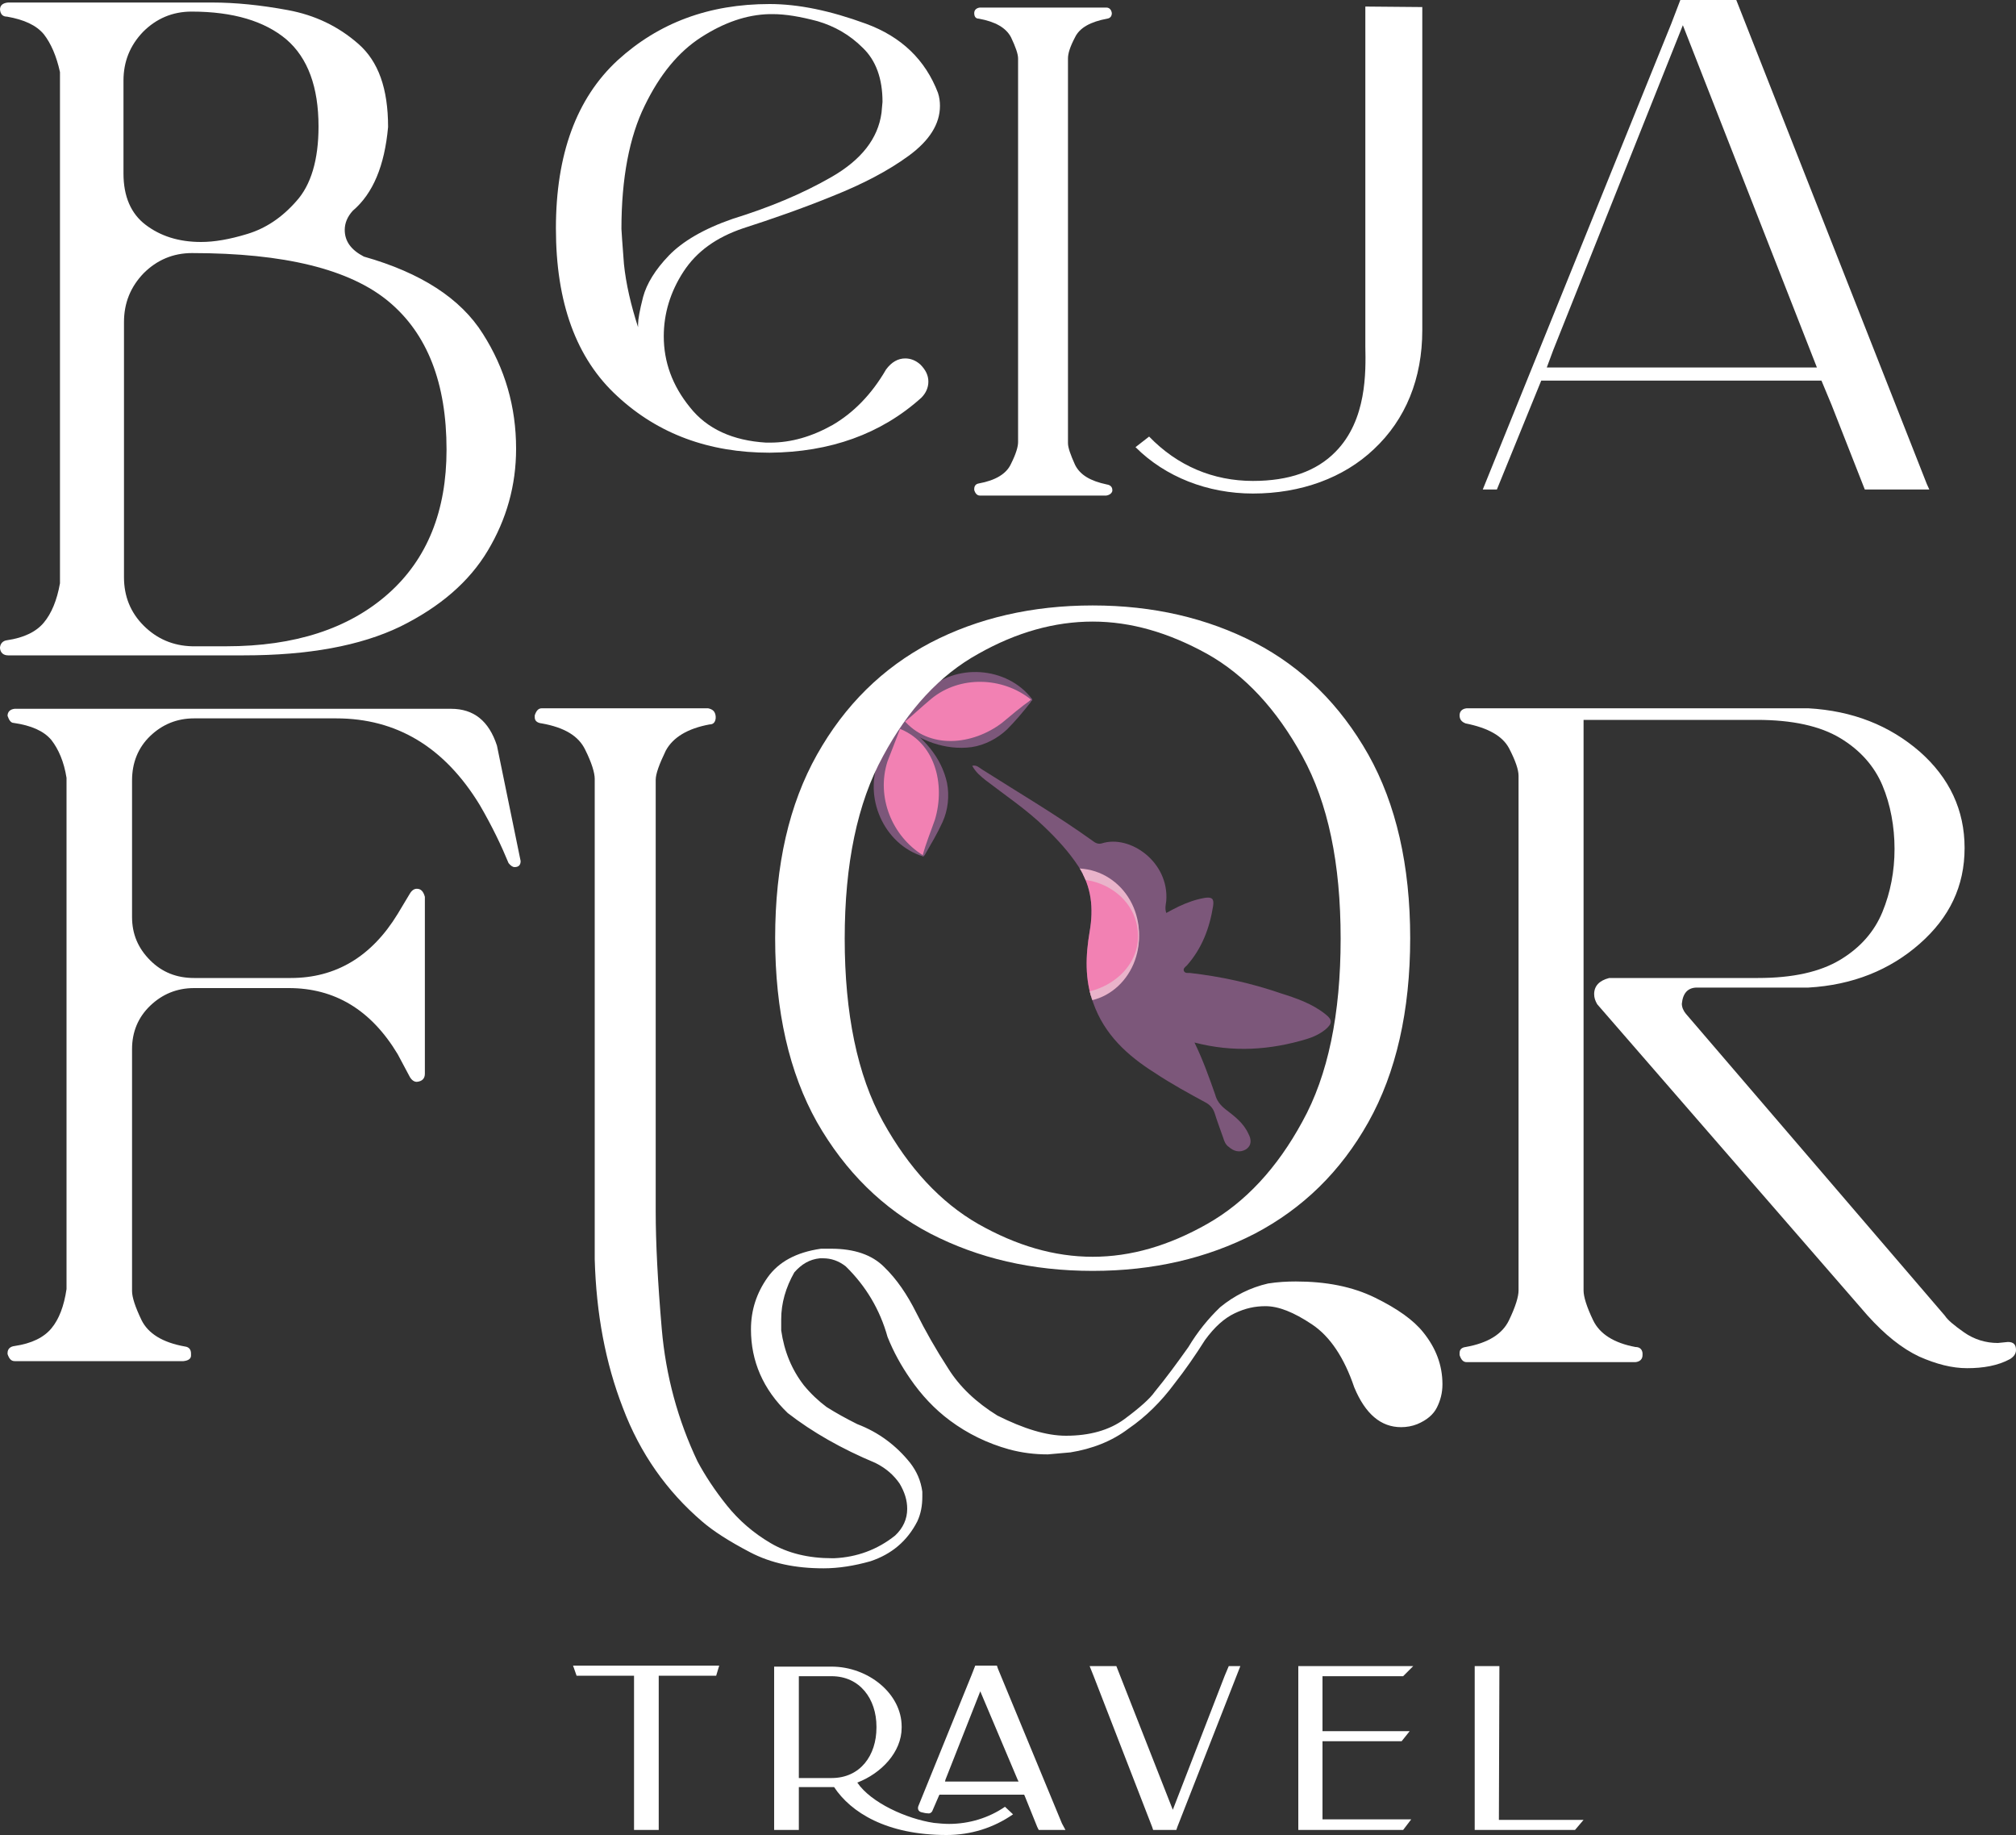
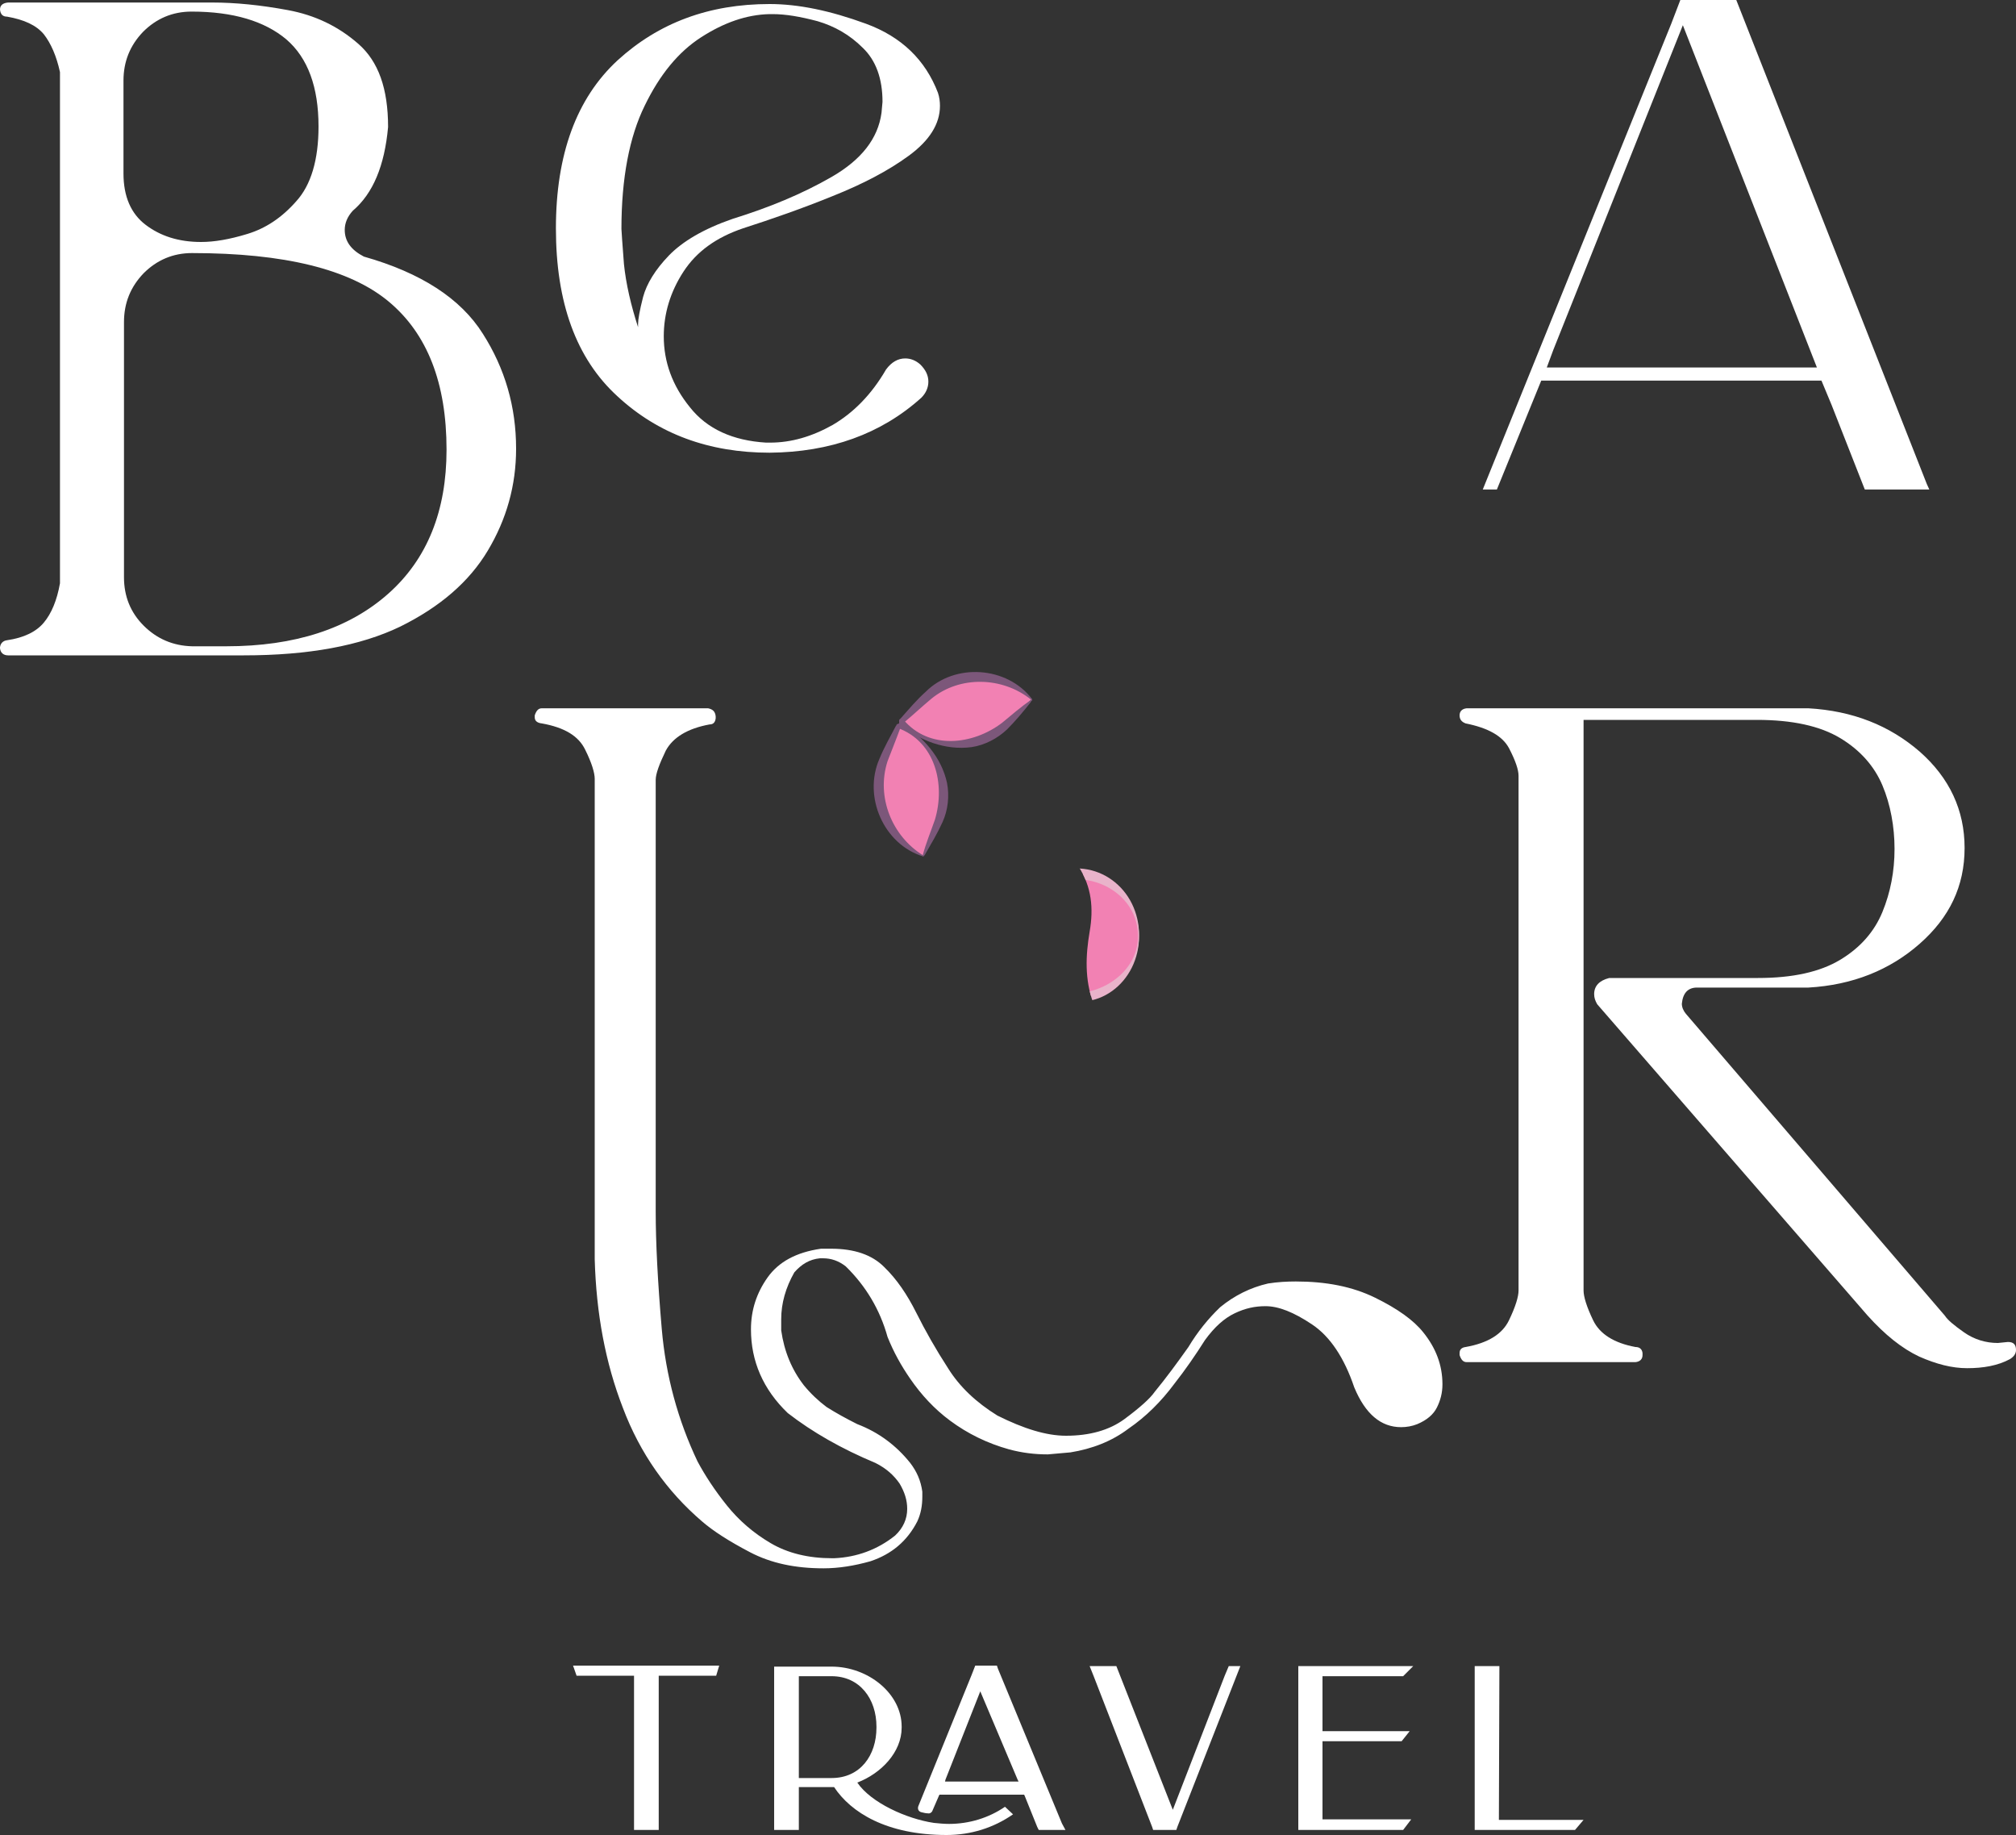
<svg xmlns="http://www.w3.org/2000/svg" xmlns:xlink="http://www.w3.org/1999/xlink" version="1.1" id="Capa_2_00000000218173549029340850000007483589801772882828_" x="0px" y="0px" viewBox="0 0 400 364" style="enable-background:new 0 0 400 364;" xml:space="preserve">
  <rect x="0" y="0" width="400" height="364" fill="#333333" stroke="none" />
  <style type="text/css">
	.st0{fill:#F281B3;}
	.st1{fill:#7C577A;}
	.st2{fill:#FFFFFF;}
	.st3{clip-path:url(#SVGID_00000070841565219733365240000000293800381898832772_);}
	.st4{fill:#E9B3CA;}
</style>
  <g>
    <g>
      <path class="st0" d="M183.2,169.8L183.2,169.8l2.7-5.9c3.4-7.6,0.1-16.5-7.5-20l0,0l-2.7,5.9C172.2,157.4,175.6,166.4,183.2,169.8    L183.2,169.8z" />
      <path class="st1" d="M183.2,169.7c-0.3,0.1-0.1,0-0.1,0v-0.1c0.6-2.3,1.6-4.7,2.4-7c2.1-7,0.1-15.5-7.4-18.2    c1.5-0.5,0.4-0.1,0.7-0.3c0,0.1-0.1,0.3-0.2,0.4c-0.8,2.2-1.7,4.4-2.5,6.5C173.8,158.1,177,165.9,183.2,169.7L183.2,169.7    L183.2,169.7z M183.2,169.9c-7.9-2.4-12-11.9-8.7-19.4c0.9-2.2,2.1-4.3,3.2-6.4l0.2-0.3v-0.1l0,0l0,0c0.3-0.1-0.7,0.3,0.7-0.3    c4.5,2.6,8.2,6.8,9.3,11.9c0.5,2.6,0.2,5.4-0.9,7.8c-1,2.2-2.2,4.2-3.4,6.3l-0.1,0.2l-0.1,0.1l0,0l0,0l0,0    C183.2,169.8,183.4,169.8,183.2,169.9L183.2,169.9L183.2,169.9z" />
    </g>
    <g>
      <path class="st0" d="M204.7,138.7L204.7,138.7l-4.6,4.5c-5.9,5.8-15.5,5.8-21.3-0.1l0,0l4.6-4.5    C189.3,132.7,198.8,132.8,204.7,138.7z" />
      <path class="st1" d="M204.8,138.7c0,0.3,0,0.1,0,0.2c0,0,0,0.1-0.1,0.1c0,0-0.2,0.2-0.2,0.3c-1.5,1.9-3,3.7-4.7,5.4    c-1.9,1.8-4.4,3.1-7,3.5c-5.2,0.7-10.4-1.3-14.4-4.6c0-1.6,0-0.4,0-0.8l0.1-0.1l0.1-0.1l0.2-0.2c1.6-1.8,3.1-3.6,4.9-5.2    C189.4,131.5,199.8,132.1,204.8,138.7L204.8,138.7L204.8,138.7z M204.6,138.8c-5.7-4.6-14.2-4.8-19.8-0.2    c-1.8,1.5-3.5,3.1-5.3,4.6l-0.2,0.2l-0.1,0.1l0,0l0,0l0,0c0-0.3,0,0.8,0-0.8c5.1,6.1,13.8,5.1,19.6,0.7    C200.6,141.9,202.6,140.2,204.6,138.8v-0.1l0,0l0,0C204.6,138.7,204.6,138.5,204.6,138.8L204.6,138.8L204.6,138.8z" />
    </g>
    <g>
-       <path class="st2" d="M36.4,270H2.9c-0.7,0-1.1-0.5-1.4-1.4v-0.2c0-0.8,0.5-1.3,1.4-1.4c3.4-0.5,5.8-1.7,7.3-3.5s2.5-4.4,3-7.8    V154.3c-0.5-3.2-1.6-5.7-3-7.5c-1.5-1.8-4-2.9-7.5-3.4c-0.5,0-0.9-0.5-1.2-1.4c0-0.8,0.5-1.3,1.4-1.4h86.6c4.5,0,7.5,2.4,9.1,7.3    l4.7,22.9c0,0.8-0.4,1.2-1.2,1.2c-0.4,0-0.8-0.3-1.2-0.8c-1.4-3.4-3.2-7.2-5.7-11.5c-7-11.5-16.5-17.2-28.5-17.2H38.5    c-3.4,0-6.3,1.2-8.7,3.5s-3.6,5.3-3.6,8.8v27.1c0,3.4,1.2,6.2,3.6,8.6c2.4,2.4,5.3,3.5,8.7,3.5h19.2c8.9,0,16-4.2,21.2-12.7l2.4-4    c0.4-0.7,0.9-1,1.4-1c0.8,0,1.3,0.5,1.6,1.6V213c0,0.9-0.5,1.5-1.6,1.6c-0.5,0-1-0.3-1.4-1l-2.4-4.5c-5.3-8.8-12.5-13.1-21.6-13.1    H38.5c-3.4,0-6.3,1.2-8.7,3.5s-3.6,5.2-3.6,8.6v48c0,1.2,0.6,3.1,1.9,5.8c1.3,2.6,4.1,4.4,8.6,5.2c0.8,0.1,1.2,0.6,1.2,1.4v0.4    C37.9,269.5,37.4,269.9,36.4,270L36.4,270z" />
      <path class="st2" d="M140.5,140.5h-33c-0.7,0-1.1,0.5-1.4,1.4v0.4c0,0.7,0.5,1.1,1.4,1.2c4.5,0.8,7.3,2.5,8.6,5.2    c1.3,2.6,1.9,4.6,1.9,5.8v95.3c0.3,10.7,2.1,20.5,5.6,29.5c3.4,9,8.7,16.5,15.7,22.5c2.2,1.9,5.3,3.9,9.5,6.1s9,3.2,14.6,3.2    c3,0,6.1-0.5,9.3-1.4c4.2-1.4,7.3-4,9.3-7.9c0.7-1.5,1-3.1,1-4.9v-1c-0.3-2.2-1.1-4-2.4-5.7c-2.8-3.5-6.3-6.1-10.5-7.7    c-2.2-1.1-4.2-2.2-6.1-3.4c-1.6-1.2-3.1-2.6-4.5-4.3c-2.4-3.1-3.9-6.7-4.5-10.9v-2.2c0-3.2,0.9-6.3,2.6-9.3c1.4-1.6,3-2.6,5.1-2.8    h0.6c1.6,0,3.1,0.5,4.5,1.6c4,3.9,6.8,8.6,8.3,14c1.2,3,2.7,5.7,4.5,8.3c2.2,3.2,4.8,6,7.9,8.3c3.5,2.6,7.4,4.5,11.7,5.7    c2.6,0.7,5.1,1,7.7,1l4.5-0.4c4.3-0.7,8.2-2.2,11.5-4.7c3.5-2.4,6.5-5.4,9.1-8.9c2.2-2.8,4.2-5.7,6.1-8.7c1.9-2.6,3.8-4.3,5.9-5.3    s4-1.4,6.1-1.4c2.6,0,5.6,1.2,9.2,3.6c3.6,2.4,6.4,6.6,8.4,12.5c2.2,5.3,5.3,7.9,9.3,7.9c1.1,0,2.2-0.2,3.2-0.6    c1.9-0.8,3.2-1.9,3.9-3.3c0.7-1.4,1.1-2.9,1.1-4.6c0-3.8-1.3-7.2-3.8-10.3c-1.9-2.4-5.1-4.7-9.6-6.9c-4.5-2.2-9.7-3.2-15.7-3.2    c-1.8,0-3.6,0.1-5.5,0.4c-3.5,0.8-6.7,2.4-9.5,4.7c-2.4,2.3-4.5,4.9-6.3,7.9c-2.2,3.1-4.4,6.1-6.7,8.9c-0.9,1.3-2.9,3.1-6,5.4    c-3,2.2-6.9,3.3-11.6,3.3c-3.9,0-8.4-1.4-13.6-4c-4.2-2.6-7.5-5.7-9.8-9.4c-2.4-3.7-4.5-7.4-6.3-11s-3.9-6.7-6.4-9.1    c-2.4-2.4-5.9-3.6-10.5-3.6h-2c-4.9,0.7-8.4,2.6-10.6,5.7c-2.2,3.1-3.3,6.5-3.3,10.3c0,6.3,2.4,11.9,7.3,16.6    c4.9,3.8,10.7,7.1,17.4,9.9c2.2,1.1,3.7,2.5,4.8,4.1c1,1.7,1.5,3.3,1.5,5c0,2-0.8,3.8-2.4,5.3c-3.5,2.8-7.6,4.3-12.1,4.5h-0.4    c-4.7,0-8.8-1-12.2-3s-6.3-4.5-8.7-7.5s-4.3-5.9-5.8-8.7c-3.9-8.2-6.3-17-7.1-26.3c-0.8-9.3-1.2-17.1-1.2-23.3v-85.6    c0-1.2,0.7-3.1,2-5.8c1.4-2.6,4.3-4.4,8.7-5.2c0.7,0,1.1-0.4,1.2-1.2v-0.4C141.9,141.1,141.4,140.7,140.5,140.5L140.5,140.5z" />
-       <path class="st2" d="M216.8,252.1c-12,0-22.7-2.5-32.2-7.4c-9.4-4.9-16.9-12.3-22.5-22.1c-5.5-9.8-8.3-22-8.3-36.5    c0-14.6,2.8-26.6,8.3-36.4c5.5-9.8,13-17.2,22.5-22.2c9.4-4.9,20.2-7.4,32.2-7.4s22.7,2.5,32.2,7.4c9.4,4.9,16.9,12.3,22.5,22.2    c5.5,9.8,8.3,22,8.3,36.4s-2.8,26.7-8.3,36.5s-13,17.1-22.5,22.1C239.5,249.6,228.8,252.1,216.8,252.1z M216.8,249.3    c7.6,0,15.1-2.2,22.7-6.5c7.6-4.3,13.9-11.1,18.9-20.3c5.1-9.2,7.6-21.3,7.6-36.3s-2.5-26.9-7.6-36.2    c-5.1-9.3-11.4-16.1-18.9-20.3c-7.6-4.2-15.1-6.4-22.7-6.4c-7.5,0-15.1,2.1-22.7,6.4c-7.6,4.2-13.9,11-18.9,20.3    c-5.1,9.3-7.6,21.4-7.6,36.2s2.5,27.1,7.6,36.3s11.4,16,18.9,20.3C201.7,247.1,209.2,249.3,216.8,249.3z" />
      <path class="st2" d="M390.3,271.4c-3,0-6.1-0.8-9.5-2.3c-3.4-1.6-6.8-4.3-10.3-8.2l-53.6-61.7c-0.4-0.7-0.6-1.3-0.6-2    c0-1.6,1-2.7,3-3.2h29.5c6.9,0,12.3-1.2,16.3-3.6c4-2.4,6.8-5.6,8.4-9.5c1.6-3.9,2.4-8.1,2.4-12.5s-0.8-8.8-2.4-12.6    c-1.6-3.8-4.4-7-8.4-9.4s-9.5-3.6-16.5-3.6h-34.4V256c0,1.2,0.6,3.2,1.9,5.9c1.3,2.7,4.1,4.5,8.4,5.3c0.8,0,1.3,0.4,1.4,1.2v0.4    c0,0.8-0.5,1.3-1.4,1.4H291c-0.7,0-1.1-0.5-1.4-1.4v-0.4c0-0.7,0.4-1.1,1.2-1.2c4.5-0.8,7.3-2.6,8.6-5.3c1.3-2.7,1.9-4.7,1.9-5.9    V153.9c0-1.2-0.6-3-1.9-5.5c-1.3-2.4-4.1-4-8.6-4.9c-0.8-0.3-1.2-0.8-1.2-1.6s0.5-1.3,1.4-1.4h67.8c8.8,0.5,16.1,3.4,22.1,8.6    c5.9,5.2,8.9,11.6,8.9,19.1c0,7.6-3,13.8-8.9,19c-5.9,5.2-13.3,8.2-22.1,8.7h-22.1c-1.8,0-2.8,1.1-3,3.2c0,0.7,0.3,1.4,0.8,2    l51.4,59.9c0.5,0.8,1.8,1.9,3.8,3.3s4.3,2.1,6.7,2.1l2-0.2c1.1,0,1.6,0.5,1.6,1.6c0,0.7-0.4,1.3-1.2,1.8    C396.4,270.9,393.5,271.4,390.3,271.4L390.3,271.4z" />
    </g>
    <g>
      <path class="st2" d="M48.4,130H1.6c-0.9,0-1.5-0.5-1.6-1.4v-0.2c0.1-0.8,0.6-1.3,1.4-1.4c3.4-0.5,5.8-1.7,7.3-3.5s2.6-4.4,3.2-7.8    V14.3c-0.7-3.2-1.8-5.7-3.2-7.5C7.2,5,4.8,3.9,1.4,3.3C0.6,3.3,0.1,2.9,0,1.9c0-0.8,0.5-1.3,1.6-1.4h40.5c4.6,0,9.6,0.5,15,1.5    s10,3.2,14,6.7S77,17.6,77,25.2c-0.7,7.7-3,13.2-7,16.6c-1.1,1.2-1.6,2.5-1.6,3.8c0,2.3,1.3,4,3.8,5.3    c11.3,3.2,19.2,8.3,23.6,15.3c4.4,6.9,6.6,14.5,6.6,22.8c0,7.3-1.9,14-5.6,20.2s-9.5,11.2-17.4,15.1C71.5,128.1,61.2,130,48.4,130    L48.4,130z M39.9,48c2.6,0,5.6-0.5,9.2-1.6c3.6-1.1,6.8-3.2,9.7-6.5c2.9-3.2,4.4-8.2,4.4-14.8c0-7.8-2.1-13.6-6.4-17.3    C52.5,4.2,46.3,2.3,38,2.3c-3.8,0-7,1.4-9.6,4c-2.6,2.7-3.9,5.9-3.9,9.7v18.4c0,4.6,1.5,8,4.4,10.2S35.4,48,39.9,48L39.9,48z     M44.9,128.2c13.6,0,24.3-3.5,32.1-10.4s11.6-16.5,11.6-28.6c0-13.2-3.8-23-11.5-29.4s-20.7-9.6-39-9.6c-3.8,0-7,1.4-9.6,4    c-2.6,2.7-3.9,5.9-3.9,9.7v50.6c0,3.8,1.3,7,3.9,9.6s5.8,4,9.6,4.1H44.9L44.9,128.2z" />
      <path class="st2" d="M152.7,89.8c-12,0-22.1-3.7-30.2-11.2c-8.2-7.5-12.2-18.6-12.2-33.3s4.1-25.8,12.2-33.3    c8.2-7.5,18.2-11.2,30.2-11.2c5.7,0,12,1.3,19.1,3.9s11.8,7.2,14.3,13.7c0.3,0.9,0.4,1.8,0.4,2.6c0,3.6-2.1,6.9-6.2,9.9    c-4.1,3-9.1,5.6-15.1,8c-5.9,2.4-11.9,4.5-17.8,6.4c-5.3,1.8-9.2,4.6-11.8,8.6s-3.9,8.3-3.9,12.8c0,5.1,1.7,9.8,5.2,14.1    c3.4,4.3,8.5,6.6,15.1,7h0.8c4.2,0,8.3-1.2,12.4-3.5c4.1-2.4,7.7-6,10.6-11c1.1-1.5,2.4-2.2,3.8-2.2c1.1,0,2.1,0.4,3,1.2    c1.1,1.1,1.6,2.2,1.6,3.4s-0.5,2.3-1.4,3.2C174.8,86.1,164.7,89.7,152.7,89.8L152.7,89.8z M126.6,64.9v-0.6c0-0.9,0.3-2.7,1-5.4    c0.7-2.6,2.4-5.4,5.1-8.2s6.9-5.3,12.7-7.3c7.1-2.2,13.7-4.9,19.6-8.3c5.9-3.4,9.2-7.6,9.9-12.7l0.2-2.2c0-4.6-1.3-8.2-3.9-10.7    c-2.6-2.6-5.6-4.3-9-5.3c-3.4-0.9-6.3-1.4-8.9-1.4h-0.6c-4.6,0.1-9.1,1.7-13.6,4.6s-8.2,7.4-11.2,13.6c-3,6.1-4.6,14.3-4.6,24.4    c0,0.5,0.2,2.9,0.5,7C124.2,56.3,125.2,60.6,126.6,64.9L126.6,64.9z" />
-       <path class="st2" d="M219.5,98.3h-25.1c-0.5,0-0.9-0.4-1.1-1.1V97c0-0.6,0.3-1,0.9-1.1c3.3-0.6,5.5-1.9,6.4-3.9    c1-2,1.4-3.4,1.4-4.3V11.6c0-0.9-0.5-2.3-1.4-4.2c-1-1.9-3.1-3.1-6.4-3.7c-0.6,0-0.9-0.4-0.9-1.1c0-0.6,0.4-1,1.1-1.1h25.1    c0.6,0,1,0.4,1.1,1.1c0,0.6-0.3,1-0.9,1.1c-3.3,0.6-5.5,1.8-6.4,3.7c-1,1.9-1.4,3.2-1.4,4.2v76.3c0,0.9,0.5,2.3,1.4,4.3    c1,2,3,3.2,6.3,3.9c0.7,0.1,1.1,0.5,1.1,1.1v0.2C220.6,97.8,220.2,98.2,219.5,98.3L219.5,98.3z" />
-       <path class="st2" d="M282.2,1.4v64.1c0,9.6-3.3,17.7-9.6,23.6c-6,5.7-14.5,8.8-24,8.8l0,0c-9,0-17.4-3.3-23.3-9.2l2.7-2.1    c5.6,5.8,12.7,8.8,20.6,8.8c7.1,0,12.6-1.9,16.4-5.8c6.2-6.3,6-15.8,5.9-20.9V1.3L282.2,1.4L282.2,1.4z" />
      <path class="st2" d="M382.8,97.1H370l-6.6-16.8l-2-4.8h-55.6L297,97.1h-2.8l37.4-92.4l1.8-4.7h11.1l37.8,96L382.8,97.1z     M360.5,72.9L333.9,5l-25.7,64.4l-1.3,3.5H360.5L360.5,72.9z" />
    </g>
    <g>
-       <path class="st1" d="M237,206.8c7.7,2,15,1.5,22.3-0.7c1.3-0.4,2.6-1,3.7-1.9c1.4-1.2,1.4-1.9,0-3c-2.6-2.1-5.8-3.2-9-4.2    c-5.8-2-11.8-3.3-17.9-4c-0.4,0-1,0.1-1.2-0.4s0.3-0.8,0.6-1.1c3-3.4,4.5-7.4,5.2-11.8c0.2-1.4-0.2-1.8-1.6-1.6    c-1.8,0.3-3.5,0.9-5.2,1.7c-0.8,0.4-1.6,0.8-2.5,1.3c-0.3-0.9-0.1-1.6,0-2.4c0.6-7.7-7.2-13.2-12.8-11.4c-0.7,0.2-1.3-0.1-1.8-0.5    c-7.1-5.1-14.6-9.5-22-14.2c-0.5-0.3-1-0.9-1.9-0.7c0.7,1.3,1.7,2.1,2.7,2.9c3.9,3,8.1,5.8,11.7,9.3c2.5,2.4,4.8,4.9,6.7,7.8    c2.6,4,3,8.3,2.2,12.9c-0.8,4.7-1,9.5,0.7,14.1c2.2,6.3,6.8,10.5,12.2,13.9c3.3,2.2,6.8,4.1,10.3,6c0.8,0.5,1.3,1.1,1.6,2    c0.5,1.6,1.1,3.2,1.7,4.9c0.2,0.7,0.5,1.4,1.1,1.8c1,0.9,2.2,1.2,3.4,0.5c1.2-0.8,1.1-2,0.5-3.1c-1-2.2-2.8-3.5-4.6-4.9    c-1-0.8-1.7-1.7-2-2.9C239.9,213.7,238.7,210.3,237,206.8L237,206.8z" />
      <g>
        <g>
          <g>
            <g>
              <defs>
                <path id="SVGID_1_" d="M237,206.8c7.7,2,15,1.5,22.3-0.7c1.3-0.4,2.6-1,3.7-1.9c1.4-1.2,1.4-1.9,0-3c-2.6-2.1-5.8-3.2-9-4.2         c-5.8-2-11.8-3.3-17.9-4c-0.4,0-1,0.1-1.2-0.4s0.3-0.8,0.6-1.1c3-3.4,4.5-7.4,5.2-11.8c0.2-1.4-0.2-1.8-1.6-1.6         c-1.8,0.3-3.5,0.9-5.2,1.7c-0.8,0.4-1.6,0.8-2.5,1.3c-0.3-0.9-0.1-1.6,0-2.4c0.6-7.7-7.2-13.2-12.8-11.4         c-0.7,0.2-1.3-0.1-1.8-0.5c-7.1-5.1-14.6-9.5-22-14.2c-0.5-0.3-1-0.9-1.9-0.7c0.7,1.3,1.7,2.1,2.7,2.9         c3.9,3,8.1,5.8,11.7,9.3c2.5,2.4,4.8,4.9,6.7,7.8c2.6,4,3,8.3,2.2,12.9c-0.8,4.7-1,9.5,0.7,14.1c2.2,6.3,6.8,10.5,12.2,13.9         c3.3,2.2,6.8,4.1,10.3,6c0.8,0.5,1.3,1.1,1.6,2c0.5,1.6,1.1,3.2,1.7,4.9c0.2,0.7,0.5,1.4,1.1,1.8c1,0.9,2.2,1.2,3.4,0.5         c1.2-0.8,1.1-2,0.5-3.1c-1-2.2-2.8-3.5-4.6-4.9c-1-0.8-1.7-1.7-2-2.9C239.9,213.7,238.7,210.3,237,206.8L237,206.8z" />
              </defs>
              <clipPath id="SVGID_00000157994403570624339680000014741840533290323085_">
                <use xlink:href="#SVGID_1_" style="overflow:visible;" />
              </clipPath>
              <g style="clip-path:url(#SVGID_00000157994403570624339680000014741840533290323085_);">
                <g>
                  <circle class="st0" cx="213.7" cy="185.6" r="12.3" />
                  <path class="st4" d="M226,185.6c0.1,9.2-8.5,16.1-17.3,11.8c-10-5-10.9-19.4-0.2-24.1C217.5,169.6,226.1,176.3,226,185.6          L226,185.6L226,185.6z M225.8,185.6c-0.1-10-13.2-14.8-20.1-8c-6,5.6-4.7,16.1,3.5,18.8          C216.4,198.9,225.9,193.7,225.8,185.6L225.8,185.6z" />
                </g>
              </g>
            </g>
          </g>
        </g>
      </g>
    </g>
    <g>
      <path class="st2" d="M142.7,330.4l-0.6,2h-11.4V363h-4.9v-30.6h-11.4l-0.7-2H142.7L142.7,330.4z" />
      <path class="st2" d="M199.4,358.4l1.6,1.5c-3.9,2.7-8.4,4.1-13.2,4.1c-11.9,0-19-4.5-22.3-9.5H165h-6.5v8.5h-4.9v-32.4h3.2h8.2    c7.2,0,13.9,5.3,13.9,11.9v0.2c0,4.9-4.1,9.1-8.8,10.9c2.7,4,9.8,7.2,15.2,8c1,0.1,2,0.2,3,0.2    C192.3,361.8,196.2,360.6,199.4,358.4L199.4,358.4z M173.9,342.7v-0.2c0-5.5-3.3-10-8.9-10h-6.5v20.2h6.5    C170.7,352.7,173.9,348.2,173.9,342.7z M211.4,363h-5.3l-0.3-0.6l-2.5-6.2l-0.1-0.2h-16.8l-0.1,0.2l-1.3,3    c-0.1,0.3-0.5,0.6-0.9,0.5c-0.4,0-0.8-0.1-1.2-0.2c-0.6-0.1-0.9-0.6-0.7-1.2l10.6-26.1l0.7-1.8h4.3l0.2,0.6l12.7,30.7L211.4,363    L211.4,363z M202.1,353.4l-0.2-0.4l-7.4-17.5l-6.9,17.5l-0.1,0.4H202.1z" />
      <path class="st2" d="M246.1,330.5l-12.5,31.9l-0.2,0.6h-4.6l-0.2-0.6L217,332.5l-0.8-2h5.3l0,0l0,0l11.2,28.5l10.3-26.6l0.8-1.9    H246.1L246.1,330.5z" />
      <path class="st2" d="M262.4,360.9H280l-1.6,2.1h-20.8v-32.5h1.1h21.7l-2,2h-16v9.3l0,0v1.6h17.3l-1.6,2h-15.7v2.5l0,0v3.1l0,0    V360.9L262.4,360.9z" />
      <path class="st2" d="M297.4,361h16.8l-1.7,2h-19.9v-30.6v-1.9h3.1l0,0h1.8L297.4,361L297.4,361z" />
    </g>
  </g>
</svg>